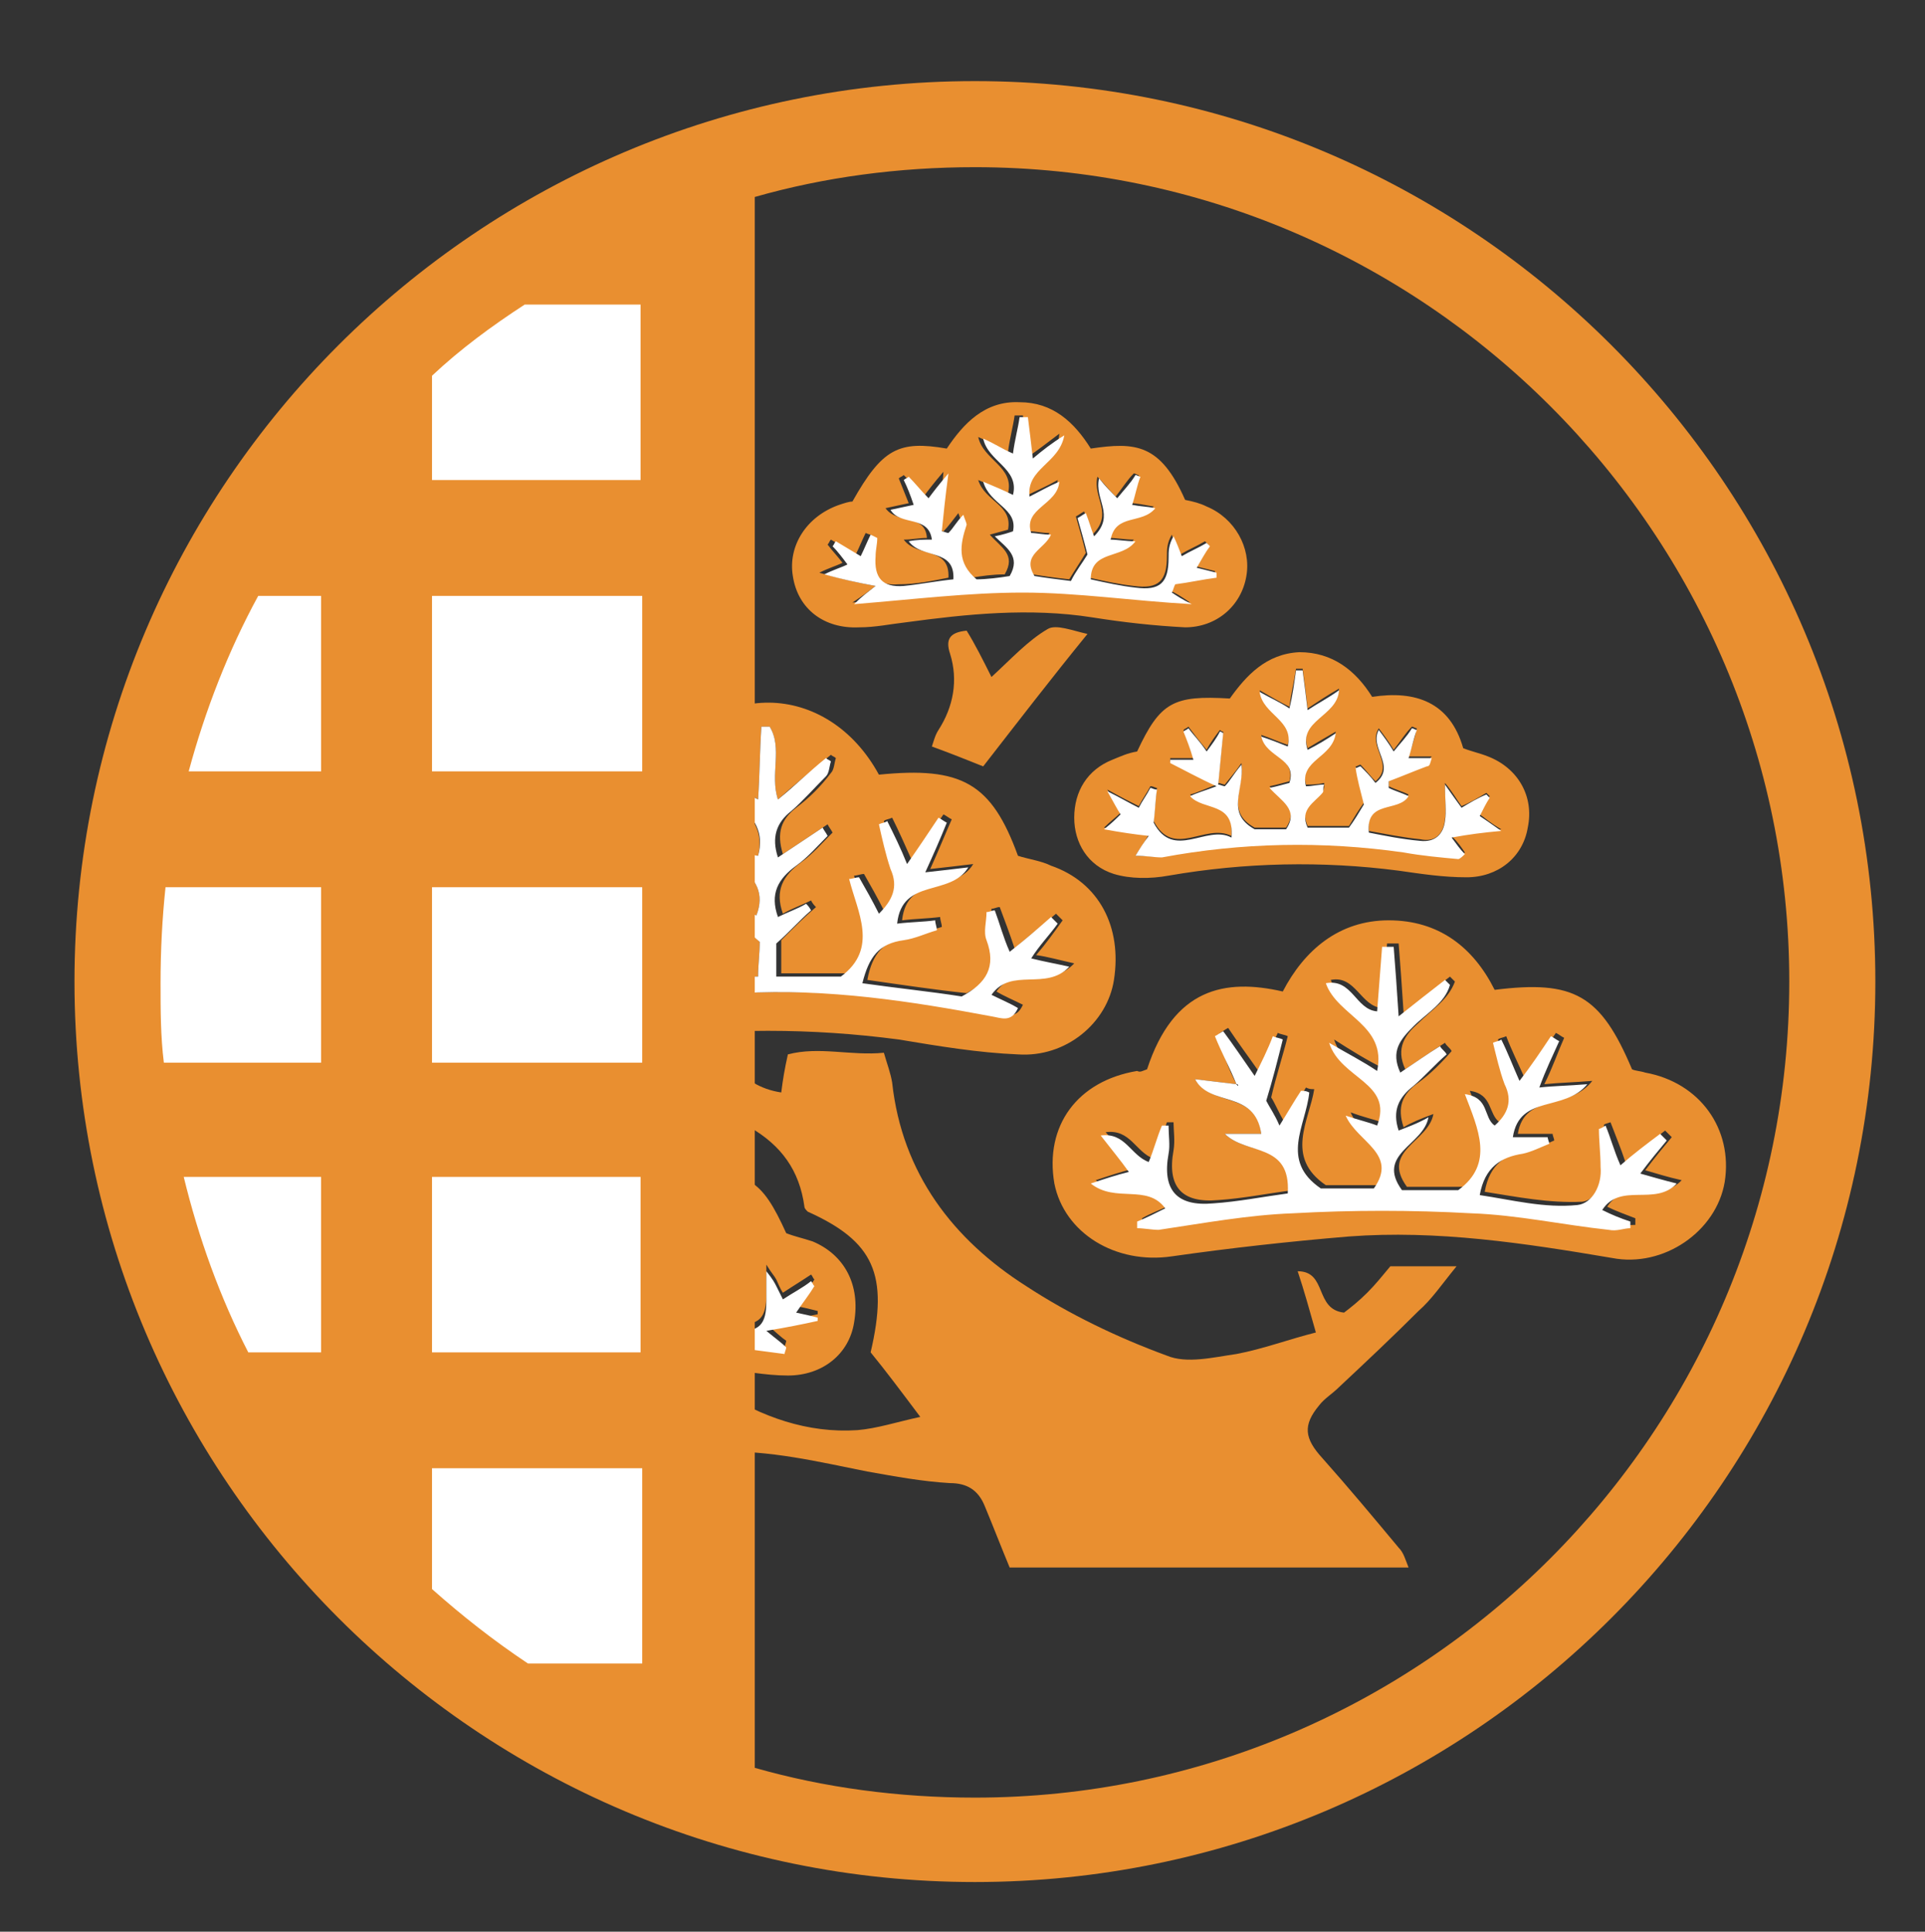
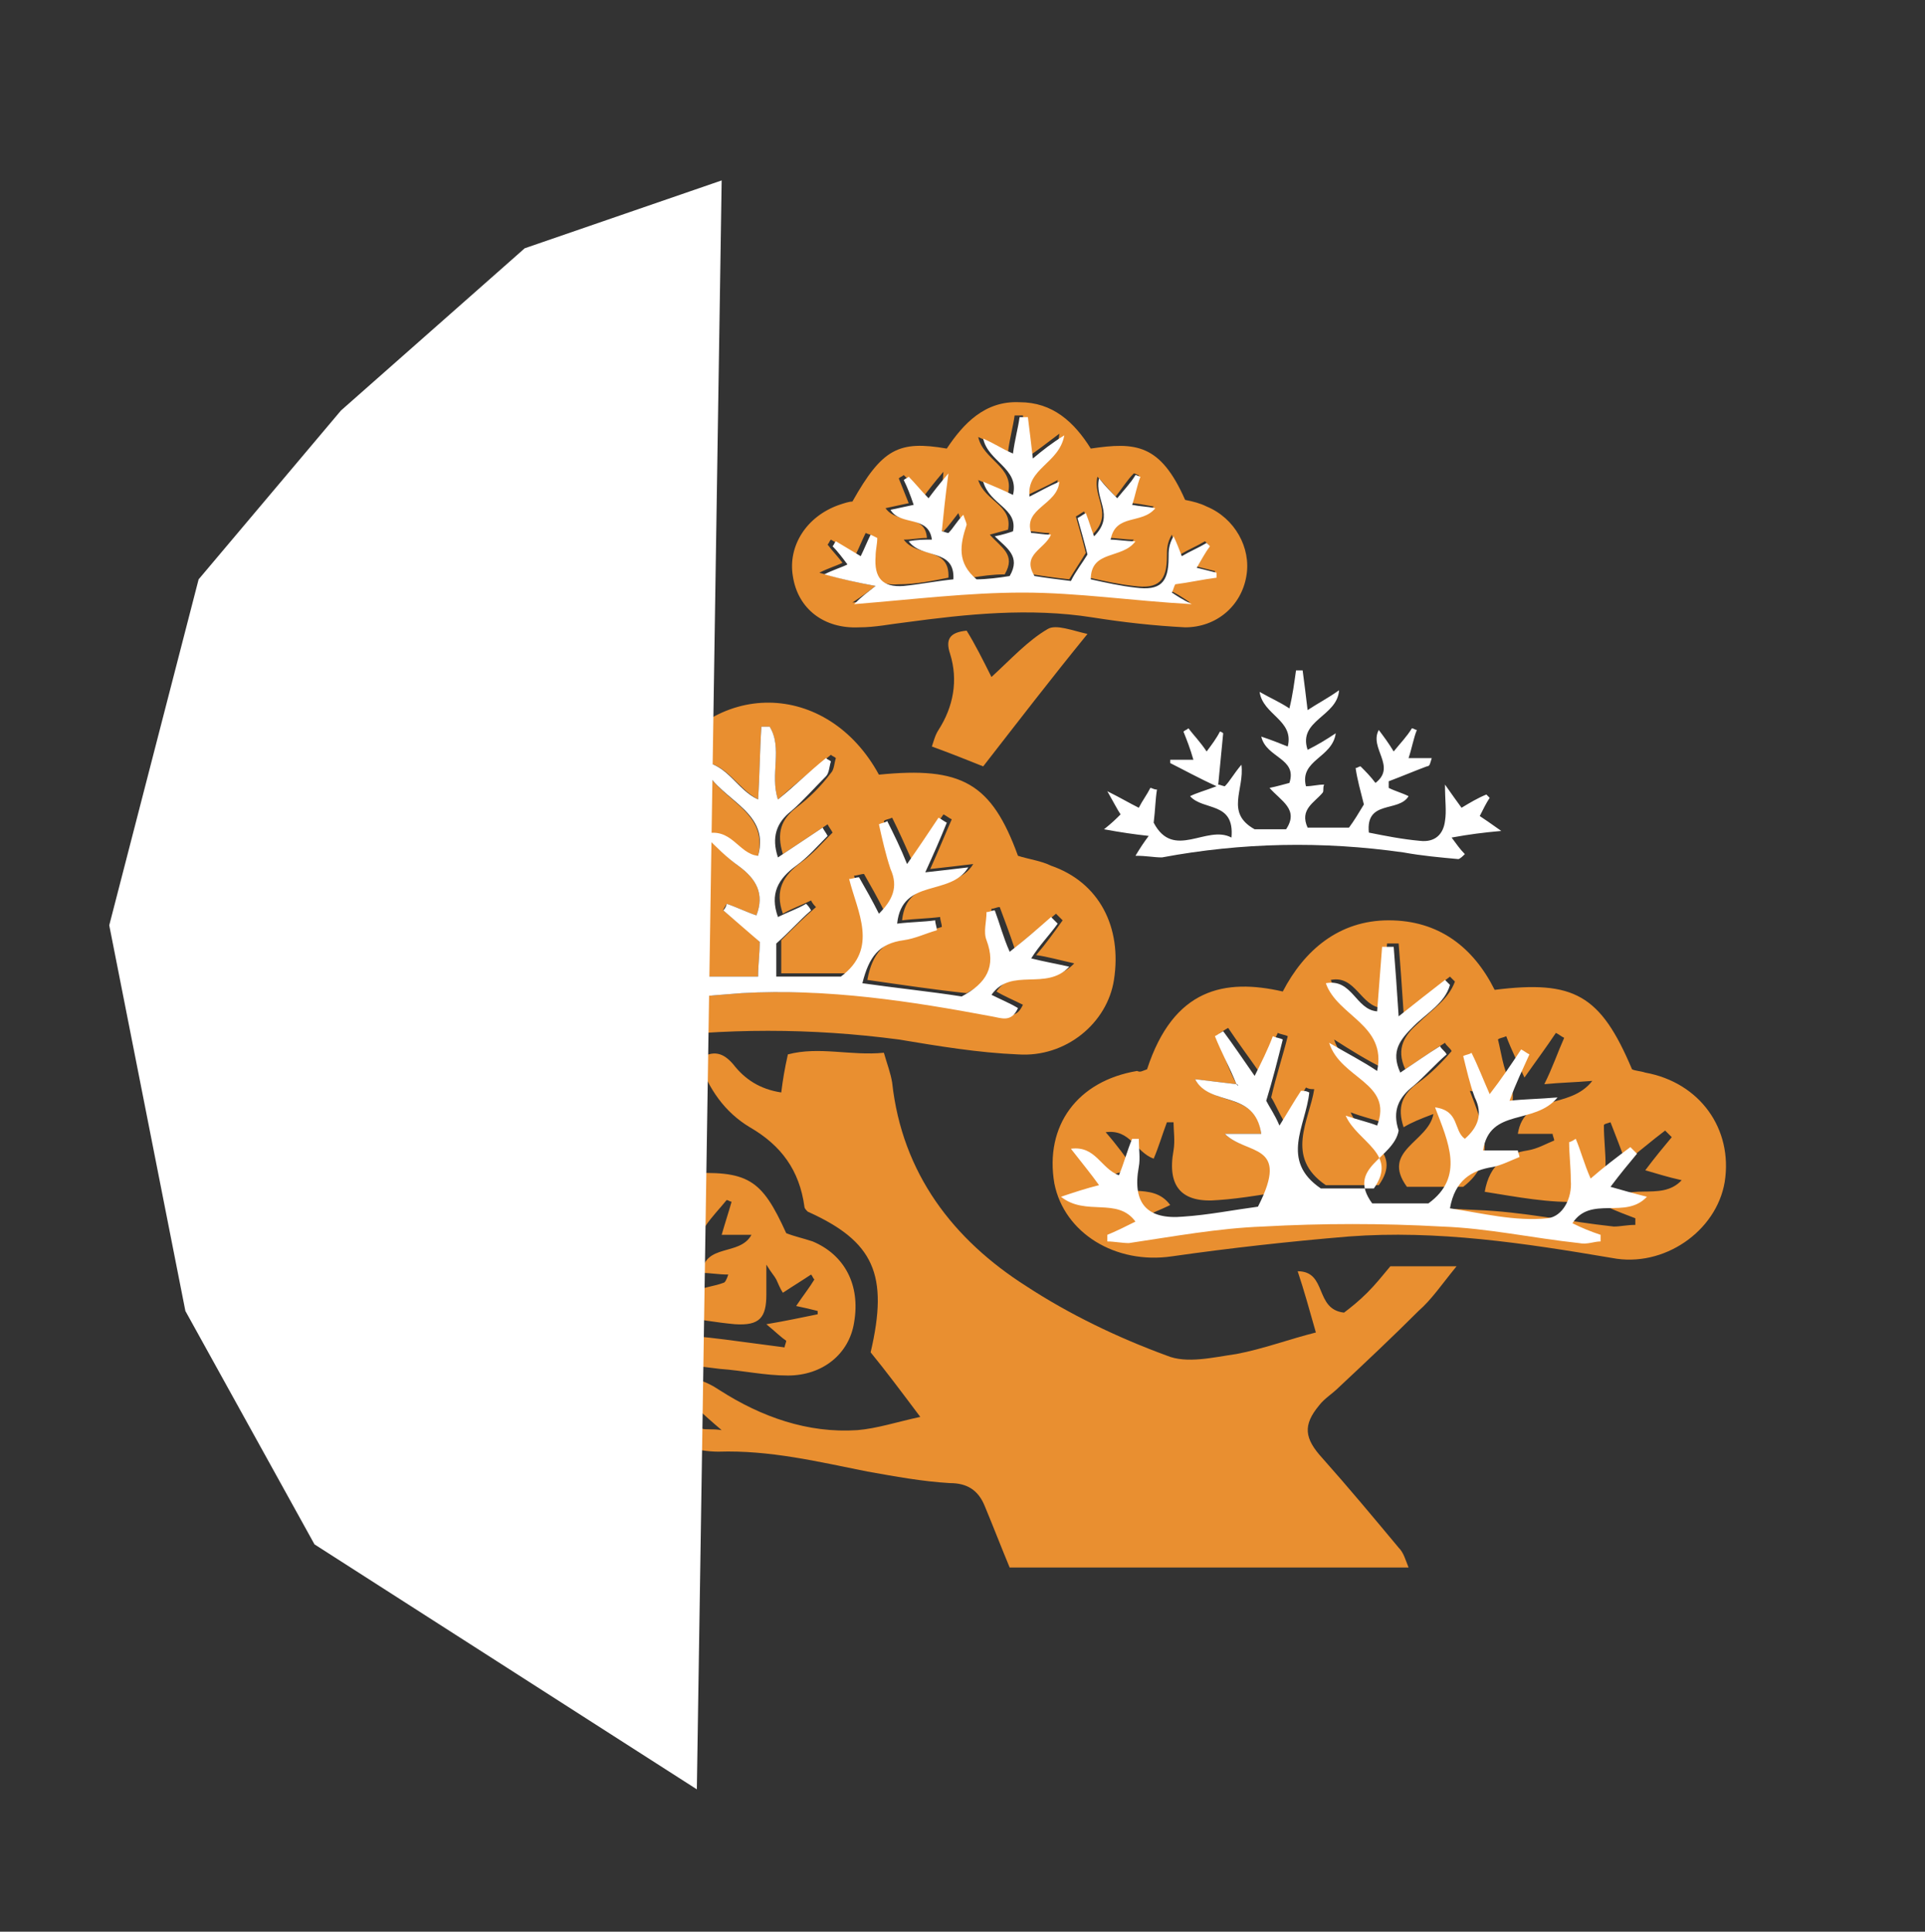
<svg xmlns="http://www.w3.org/2000/svg" version="1.1" id="Layer_1" x="0px" y="0px" width="116.3px" height="116.7px" viewBox="0 0 116.3 116.7" style="enable-background:new 0 0 116.3 116.7;" xml:space="preserve">
  <rect x="0" y="0" width="116.3" height="116.7" fill="#333333" stroke="none" />
  <style type="text/css">
	.st0{fill-rule:evenodd;clip-rule:evenodd;fill:#E98F30;}
	.st1{fill-rule:evenodd;clip-rule:evenodd;fill:#FFFFFF;}
	.st2{fill-rule:evenodd;clip-rule:evenodd;}
	.st3{fill:#E98F30;}
</style>
  <g>
    <g>
      <path class="st0" d="M81.2,79.3c0.4-0.3,0.9-0.7,1.4-1.2c0.5-0.5,0.9-1,1.4-1.6c1.2,0,2.4,0,4,0c-0.9,1.1-1.5,2-2.3,2.7    c-1.6,1.6-3.2,3.1-4.8,4.6c-0.4,0.4-0.9,0.7-1.2,1.1c-1,1.2-0.9,2,0.2,3.2c1.6,1.8,3.1,3.6,4.6,5.4c0.3,0.3,0.4,0.7,0.6,1.2    c-8.1,0-16.1,0-24.1,0c-0.5-1.2-1-2.5-1.5-3.7c-0.4-1-1.1-1.4-2.1-1.4c-1.7-0.1-3.3-0.4-5-0.7c-3-0.6-5.9-1.3-9-1.2    c-2.6,0-5.6-1.8-7.4-4c0.8-0.6,1.2,0.1,1.7,0.4c1.5,0.8,3.1,1.5,4.7,2.2c0.2,0.1,0.6,0,1.2,0.1c-1.3-1.1-2.2-2-3.5-3.1    c1.5-0.3,2.5,0.1,3.4,0.7c2.5,1.6,5.3,2.6,8.3,2.4c1.2-0.1,2.4-0.5,3.8-0.8c-1.2-1.6-2.1-2.8-3-3.9c1.1-4.7,0.2-6.7-3.8-8.5    c-0.1-0.1-0.2-0.2-0.2-0.3c-0.3-2.2-1.4-3.7-3.3-4.8c-1.5-0.9-2.5-2.3-3.1-4.1c0.9-0.6,1.5-0.4,2.1,0.3c0.7,0.9,1.6,1.5,2.9,1.7    c0.1-0.8,0.2-1.4,0.4-2.3c1.9-0.5,3.8,0.1,5.8-0.1c0.2,0.7,0.4,1.2,0.5,1.8c0.6,5.5,3.7,9.5,8.1,12.3c2.6,1.7,5.5,3.1,8.5,4.2    c1.2,0.5,2.8,0.1,4.2-0.1c1.6-0.3,3.2-0.9,4.8-1.3c-0.4-1.4-0.7-2.5-1.1-3.7C80.2,76.8,79.4,79.1,81.2,79.3z" />
      <path class="st0" d="M31.3,51.7c1.6-4.4,3.5-5.5,8.4-4.9c3.3-5.9,10.3-5.7,13.4,0c5-0.5,6.8,0.5,8.4,4.9c0.6,0.2,1.4,0.3,2,0.6    c2.9,1,4.3,3.7,3.8,6.9c-0.4,2.6-2.9,4.7-5.8,4.5c-2.4-0.1-4.8-0.5-7.2-0.9c-5.3-0.7-10.5-0.7-15.8,0c-2.2,0.3-4.4,0.6-6.6,0.9    c-3.4,0.4-6.2-2.2-6.5-5.3c-0.3-3.1,1.7-5.8,5.1-6.5C30.7,51.8,31,51.7,31.3,51.7z M36,49.3c-0.2,0.1-0.3,0.2-0.5,0.3    c0.4,1,0.9,1.9,1.3,2.9c-1-0.1-1.8-0.1-2.7-0.2c0,0.2-0.1,0.4-0.1,0.6c0.9,0.3,1.7,0.6,2.6,0.7c1.2,0.2,1.6,0.9,1.9,2    c-0.9,0-1.6,0-2.4,0c0,0.2,0,0.3-0.1,0.5c0.6,0.2,1.2,0.5,1.9,0.5c1.5,0.2,2.2,1,2.6,2.6c-2.1,0.2-4.1,0.5-6.1,0.6    c-1.1,0-1.8-1.3-1.6-2.5c0.1-0.8,0.1-1.6,0.2-2.4c-0.2,0-0.3-0.1-0.5-0.1c-0.3,0.8-0.6,1.6-0.9,2.5c-0.9-0.7-1.7-1.4-2.5-2    c-0.1,0.1-0.2,0.3-0.4,0.4c0.5,0.7,1.1,1.4,1.7,2.1c-0.8,0.2-1.5,0.4-2.4,0.6c1.5,1.4,3.6-0.2,4.6,1.6c-0.6,0.3-1.1,0.6-1.7,0.8    c0,0.1,0,0.3,0.1,0.4c0.5,0,1.1,0,1.6,0c4.1-0.4,8.1-0.9,12.2-1.2c5.2-0.3,10.3,0.4,15.4,1.2c0.6,0.1,1.2,0.4,1.6-0.5    c-0.6-0.3-1.1-0.5-1.6-0.8c1.2-1.7,3.2-0.1,4.7-1.7c-0.9-0.2-1.6-0.4-2.3-0.5c0.6-0.7,1.1-1.4,1.6-2.1c-0.1-0.1-0.3-0.3-0.4-0.4    c-0.8,0.7-1.6,1.3-2.5,2.1c-0.3-0.9-0.6-1.7-0.9-2.5c-0.2,0-0.3,0.1-0.5,0.1c0,0.6-0.2,1.2,0,1.7c0.6,1.6,0,2.6-1.5,3.4    c-1.9-0.2-3.9-0.5-6-0.8c0.3-1.6,1-2.4,2.5-2.6c0.7-0.1,1.3-0.4,2-0.6c0-0.2-0.1-0.4-0.1-0.6c-0.8,0.1-1.5,0.1-2.3,0.2    c0.3-2.8,3.2-1.6,4.3-3.4c-0.8,0.1-1.7,0.2-2.6,0.3c0.5-1.1,0.9-2.1,1.3-3c-0.2-0.1-0.3-0.2-0.5-0.3c-0.6,0.9-1.3,1.8-1.9,2.8    c-0.4-0.9-0.8-1.8-1.2-2.6c-0.2,0.1-0.4,0.1-0.5,0.2c0.2,0.9,0.4,1.9,0.7,2.7c0.4,1.1,0.1,1.9-0.7,2.7c-0.4-0.8-0.8-1.5-1.2-2.2    c-0.2,0-0.4,0.1-0.6,0.1c0.5,2.1,1.9,4.3-0.5,5.9c-1.3,0-2.6,0-3.9,0c0-0.8,0-1.5,0-2c0.8-0.8,1.4-1.4,2.1-2    c-0.1-0.1-0.2-0.2-0.3-0.4c-0.6,0.3-1.2,0.5-1.7,0.8c-0.5-1.4,0-2.3,1.1-3.1c0.7-0.5,1.3-1.2,1.9-1.8c-0.1-0.2-0.2-0.3-0.3-0.5    c-0.9,0.6-1.8,1.2-2.7,1.8c-0.4-1.3-0.1-2.1,0.8-2.8c0.8-0.6,1.5-1.3,2.1-2.1c0.2-0.2,0.2-0.6,0.3-0.9c-0.1-0.1-0.2-0.1-0.3-0.2    C49,46.6,48,47.4,47,48.3c-0.5-1.5,0.3-3.1-0.5-4.4c-0.2,0-0.3,0-0.5,0c-0.1,1.4-0.1,2.9-0.2,4.4c-1.3-0.7-1.8-2.1-3.4-2.3    c0.7,2.3,4.1,2.8,3.4,5.7c-1.2,0-1.6-1.7-3.3-1.3c0.8,0.7,1.4,1.4,2.1,1.9c1.1,0.8,1.6,1.7,1.1,3c-0.6-0.2-1.2-0.5-1.8-0.7    c-0.1,0.2-0.2,0.3-0.2,0.4c0.7,0.6,1.5,1.2,2.2,1.9c0,0.7-0.1,1.4-0.1,2.1c-1.4,0-2.7,0-3.8,0c-1.5-1.5-1.8-3-0.9-4.7    c0.2-0.4,0.1-0.8,0.2-1.3c-0.1,0-0.3-0.1-0.4-0.1c-0.4,0.7-0.7,1.3-1.1,2.1c-0.9-0.8-1.2-1.6-0.7-2.7c0.3-0.8,1-1.7,0.2-3.1    c-0.5,1.2-0.9,2-1.3,2.9C37.2,51,36.6,50.1,36,49.3z" />
      <path class="st0" d="M69.3,64.6c1.6-4.9,4.7-5.5,8.2-4.7c1.3-2.5,3.4-4.3,6.4-4.3c3,0,5.1,1.6,6.4,4.2c4.8-0.6,6.4,0.3,8.3,4.8    c0.2,0.1,0.5,0.1,0.8,0.2c3.3,0.6,5.3,3.4,4.8,6.6c-0.5,3-3.7,5.2-6.8,4.6c-5.3-0.9-10.6-1.7-15.9-1.3c-3.6,0.3-7.2,0.7-10.7,1.2    c-3.4,0.5-6.5-1.4-7.1-4.4c-0.6-3.5,1.4-6.2,5-6.8C68.9,64.8,69,64.7,69.3,64.6z M74.7,65.5c-0.8-0.1-1.7-0.2-2.5-0.3    c1,1.7,3.7,0.7,4,3.3c-0.8,0-1.5,0-2.2,0c1.3,1.3,4,0.5,4.1,3.4c-1.5,0.2-3,0.5-4.5,0.6c-2.2,0.2-3.1-0.8-2.7-3    c0.1-0.6,0-1.2,0-1.7c-0.1,0-0.3,0-0.4,0c-0.3,0.8-0.5,1.5-0.8,2.2c-1.1-0.4-1.4-1.8-2.9-1.6c0.7,0.8,1.2,1.5,1.7,2.2    c-0.8,0.2-1.4,0.4-2.3,0.7c1.5,1.2,3.4,0,4.5,1.5c-0.6,0.3-1.2,0.5-1.7,0.8c0,0.1,0,0.2,0,0.4c0.4,0,0.9,0.1,1.3,0.1    c2.7-0.3,5.4-0.8,8.1-1c3.6-0.2,7.2-0.2,10.8,0c2.8,0.1,5.5,0.7,8.3,1c0.4,0,0.8-0.1,1.3-0.1c0-0.1,0-0.3,0-0.4    c-0.5-0.2-1.1-0.4-1.7-0.7c1.1-1.7,3.2-0.2,4.5-1.6c-0.9-0.2-1.5-0.4-2.2-0.6c0.6-0.8,1.1-1.4,1.6-2c-0.1-0.1-0.3-0.3-0.4-0.4    c-0.8,0.6-1.6,1.3-2.4,1.9c-0.3-0.9-0.6-1.6-0.9-2.4c-0.3,0.1-0.4,0.1-0.4,0.2c0,0.8,0.1,1.6,0.1,2.3c0,1.1-0.6,2.2-1.4,2.3    c-2,0.1-4-0.3-5.9-0.6c0.3-1.7,1.3-2.3,2.6-2.5c0.6-0.1,1.1-0.4,1.6-0.6c0-0.1-0.1-0.3-0.1-0.4c-0.7,0-1.4,0-2.1,0    c0.4-2.5,3.1-1.4,4.5-3.2c-1.2,0.1-1.9,0.1-2.9,0.2c0.5-1,0.8-1.9,1.2-2.8c-0.2-0.1-0.3-0.2-0.5-0.3c-0.6,0.9-1.2,1.7-1.9,2.7    c-0.4-0.9-0.8-1.7-1.1-2.5c-0.2,0.1-0.4,0.1-0.5,0.2c0.2,0.8,0.3,1.7,0.7,2.5c0.4,1.1,0.2,1.8-0.6,2.5c-0.7-0.5-0.4-1.7-1.8-1.9    c0.8,2.1,1.7,4.2-0.4,5.8c-1.2,0-2.3,0-3.4,0c-1.6-2.2,1.3-2.7,1.6-4.4c-0.8,0.3-1.3,0.5-1.8,0.8c-0.4-1.2-0.1-2,0.9-2.7    c0.7-0.5,1.4-1.2,2-1.9c-0.1-0.2-0.3-0.3-0.4-0.5c-0.8,0.5-1.5,1-2.4,1.6c-0.6-1.3,0-2.1,0.8-2.8c0.8-0.8,1.8-1.4,2.2-2.5    c-0.1-0.1-0.2-0.2-0.3-0.3c-0.9,0.7-1.8,1.4-2.8,2.2c-0.1-1.6-0.2-2.9-0.3-4.2c-0.2,0-0.4,0-0.7,0c-0.1,1.3-0.2,2.6-0.3,3.9    c-1.3-0.1-1.6-2-3.1-1.7c0.7,2,3.7,2.5,3.1,5.3c-1-0.5-1.8-1-2.9-1.7c0.7,2.2,3.8,2.4,2.9,5c-0.6-0.2-1.1-0.3-1.9-0.6    c0.7,1.7,3.2,2.3,1.7,4.4c-1.1,0-2.3,0-3.2,0c-2.5-1.7-1-3.9-0.7-5.8c-0.2,0-0.3,0-0.5-0.1c-0.4,0.7-0.8,1.3-1.3,2.1    c-0.4-0.7-0.6-1.2-0.8-1.5c0.3-1.3,0.7-2.5,1-3.7c-0.2-0.1-0.4-0.1-0.6-0.2c-0.4,0.8-0.7,1.6-1.1,2.4c-0.7-1-1.3-1.8-1.9-2.7    c-0.2,0.1-0.3,0.2-0.5,0.3C73.8,63.6,74.2,64.5,74.7,65.5L74.7,65.5z" />
      <path class="st0" d="M25.8,74.4c1.2-3.1,2.3-3.7,6-3.5c2.8-4.3,7.1-3.9,9.6,0c3.8-0.2,4.6,0.3,6.1,3.6c0.5,0.2,1,0.3,1.6,0.5    c1.9,0.8,2.9,2.6,2.5,4.9c-0.3,1.9-1.9,3.2-4,3.2c-1.4,0-2.7-0.3-4.1-0.4c-5.3-0.7-10.6-0.7-15.9,0.3c-0.7,0.1-1.4,0.1-2,0.1    c-2,0-3.7-1.4-4-3.2c-0.4-2.1,0.7-4.1,2.6-4.9C24.6,74.8,25.1,74.6,25.8,74.4z M36.1,76.9c-0.5-0.1-0.9-0.1-1.4-0.2    c0.6,1,2.1,1.4,1.2,2.9c-0.8,0.1-1.6,0.2-2.3,0.2c-2-1.3-0.9-2.8-0.9-4.4c-0.3,0.4-0.7,0.8-1,1.2c-0.1,0-0.2,0-0.4-0.1    c0-0.6,0-1.2,0-1.7c0.1-0.6,0.2-1.2,0.4-1.8c-0.1,0-0.2,0-0.4-0.1c-0.3,0.5-0.6,0.9-0.9,1.4c-0.5-0.7-0.9-1.2-1.3-1.7    C29,72.9,28.9,73,28.8,73c0.2,0.6,0.4,1.3,0.6,1.9c-0.6,0-1.1,0.1-1.8,0.1c2.3,1.3,2.8,1.7,3,2.2c-0.3,0-0.5-0.1-0.8,0    c-0.2,0-0.4,0.1-0.7,0.2c1,0.9,3,0.3,3,2.4c-1.9-0.2-3.9,1.5-5.3-0.6c0.1-1,0.1-1.7,0.2-2.4c-0.1,0-0.3,0-0.4-0.1    c-0.2,0.5-0.4,1-0.7,1.6c-0.6-0.4-1.2-0.8-1.7-1.2c-0.1,0.1-0.1,0.2-0.2,0.3c0.4,0.5,0.7,1,1.1,1.5c-0.6,0.2-1,0.3-1.7,0.5    c1.3,0.3,2.2,0.5,3.4,0.8c-0.6,0.4-1,0.6-1.3,0.9c0,0.1,0.1,0.3,0.1,0.4c2.4-0.3,4.8-0.7,7.2-0.9c2.5-0.1,5-0.1,7.4,0    c2.4,0.1,4.8,0.5,7.2,0.8c0-0.1,0.1-0.3,0.1-0.4c-0.3-0.2-0.6-0.5-1.2-1c1.2-0.2,2.1-0.4,3.1-0.6c0-0.1,0-0.2,0-0.2    c-0.4-0.1-0.8-0.2-1.3-0.3c0.4-0.6,0.8-1.1,1.1-1.6c-0.1-0.1-0.1-0.2-0.2-0.3c-0.6,0.4-1.1,0.7-1.7,1.1c-0.2-0.3-0.3-0.6-0.4-0.8    c-0.1-0.2-0.3-0.4-0.6-0.9c0,0.9,0,1.4,0,1.8c0,1.4-0.4,1.9-1.9,1.8c-1.1-0.1-2.3-0.3-3.4-0.5c0.2-1.8,1.7-1.6,2.7-2    c0.1,0,0.2-0.2,0.3-0.5c-0.6,0-1.1-0.1-1.6-0.1c0.2-1.8,2.3-1,3-2.3c-0.7,0-1.2,0-1.8,0c0.2-0.7,0.4-1.3,0.6-2    c-0.1,0-0.2-0.1-0.3-0.1c-0.4,0.5-0.9,1-1.3,1.6c-0.4-0.6-0.6-1-1-1.6c-0.6,1.4,1.3,2.7-0.3,3.8c-0.3-0.5-0.6-0.8-0.8-1.2    c-0.1,1.6,0.8,3.2-1.1,4.5c-0.7-0.1-1.6-0.3-2.2-0.4c-1-1.6,0.8-1.8,1.1-2.9c-0.5,0-0.9,0.1-1.3,0.1c-0.5-1.8,1.8-1.9,2-3.5    c-0.7,0.4-1.3,0.7-1.9,1c-0.5-2,2-2.3,2.1-4.1c-0.8,0.6-1.3,1-2,1.5c-0.2-1-0.4-1.9-0.5-2.8c-0.1,0-0.3,0.1-0.4,0.1    c-0.1,0.9-0.1,1.8-0.2,2.8c-0.8-0.6-1.4-1-2.3-1.7c0.4,1.9,2.8,2.2,2.3,4.3c-0.7-0.4-1.3-0.7-2.1-1.2C34.4,74.9,36.6,75,36.1,76.9    z" />
      <path class="st0" d="M71.6,30.2c0.5,0.1,0.9,0.2,1.3,0.4c1.7,0.7,2.7,2.5,2.4,4.2c-0.3,1.8-1.8,3.1-3.7,3.1    c-1.9-0.1-3.7-0.3-5.6-0.6c-3.8-0.6-7.6-0.2-11.3,0.3c-0.9,0.1-1.8,0.3-2.8,0.3c-2.1,0.1-3.7-1.1-4-3.1c-0.3-1.8,0.8-3.6,2.8-4.3    c0.3-0.1,0.6-0.2,0.8-0.2c1.8-3.2,2.8-3.7,5.7-3.2c1-1.5,2.3-2.9,4.4-2.8c2,0,3.3,1.2,4.3,2.8C68.6,26.7,70.1,26.8,71.6,30.2z     M52.9,35.4c-0.5,0.4-0.8,0.6-1.4,1c3.7-0.3,6.9-0.7,10.2-0.7c3.3,0,6.6,0.4,10.2,0.7c-0.6-0.4-0.9-0.6-1.2-0.7    c0.1-0.2,0.1-0.3,0.2-0.5c0.8-0.1,1.7-0.3,2.5-0.4c0-0.1,0-0.2,0-0.3c-0.4-0.1-0.8-0.2-1.2-0.3c0.3-0.5,0.6-0.9,0.8-1.3    c-0.1-0.1-0.1-0.1-0.2-0.2c-0.5,0.3-1,0.5-1.5,0.8c-0.2-0.5-0.4-0.8-0.5-1.2c-0.3,0.5-0.3,0.9-0.3,1.3c0,1.5-0.5,2-2,1.8    c-0.9-0.1-1.8-0.3-2.7-0.5c0-1.8,1.9-1.2,2.7-2.3c-0.6,0-1-0.1-1.5-0.1c0.3-1.5,1.9-0.9,2.7-1.9c-0.6-0.1-1-0.2-1.4-0.2    c0.2-0.6,0.3-1.2,0.5-1.7c-0.1,0-0.2-0.1-0.3-0.1c-0.4,0.4-0.7,0.9-1.1,1.4c-0.4-0.4-0.7-0.8-1.1-1.2c-0.3,1.3,1,2.2-0.3,3.5    c-0.2-0.5-0.3-0.9-0.5-1.4c-0.2,0.1-0.3,0.2-0.5,0.3c0.2,0.7,0.4,1.4,0.6,2.2c-0.3,0.5-0.7,1.1-1,1.6c-0.9-0.1-1.6-0.2-2.2-0.3    c-0.7-1.3,0.6-1.6,1-2.5c-0.5,0-0.8-0.1-1.2-0.1c-0.4-1.5,1.6-1.6,1.7-3.1c-0.7,0.4-1.2,0.6-1.8,0.9c-0.3-1.7,1.8-2,1.9-3.7    c-0.8,0.6-1.3,1-1.9,1.4c-0.1-0.9-0.2-1.7-0.3-2.5c-0.2,0-0.3,0-0.5,0c-0.1,0.7-0.3,1.4-0.4,2.2c-0.6-0.3-1.1-0.6-1.8-0.9    c0.3,1.4,2.2,1.8,1.8,3.4c-0.6-0.3-1.1-0.5-1.8-0.8c0.4,1.3,2.1,1.5,1.8,3c-0.4,0.1-0.7,0.2-1.1,0.3c0.7,0.8,1.6,1.2,0.9,2.4    c-0.7,0-1.4,0.1-2,0.2c-1.2-1-1-2.1-0.6-3.3c0-0.1-0.1-0.3-0.2-0.6c-0.4,0.5-0.6,0.8-0.9,1.1c-0.1,0-0.3-0.1-0.4-0.1    c0.1-1,0.3-2.1,0.4-3.5c-0.6,0.7-0.9,1.1-1.2,1.5c-0.4-0.5-0.8-0.9-1.2-1.3c-0.1,0.1-0.2,0.1-0.3,0.2c0.2,0.5,0.4,1,0.6,1.5    c-0.5,0.1-0.9,0.2-1.4,0.3c0.7,1,2.4,0.3,2.5,1.8c-0.5,0-0.9,0.1-1.4,0.1c0.8,1.1,2.8,0.4,2.7,2.3c-1,0.2-2,0.4-3,0.4    c-1.3,0.1-1.8-0.5-1.7-1.8c0-0.4,0.1-0.7,0.1-1.1c0-0.1-0.2-0.1-0.4-0.2c-0.2,0.4-0.4,0.9-0.6,1.3c-0.5-0.3-1-0.6-1.5-0.9    c-0.1,0.1-0.1,0.2-0.2,0.3c0.3,0.4,0.6,0.7,0.9,1.1c-0.4,0.2-0.8,0.3-1.4,0.6C50.9,35,51.8,35.2,52.9,35.4z" />
-       <path class="st0" d="M68.7,45.4c1.4-3,2.2-3.4,5.6-3.2c1-1.4,2.2-2.7,4.2-2.8c2,0,3.4,1.1,4.4,2.7c2.6-0.4,4.7,0.3,5.5,3.1    c0.5,0.2,1,0.3,1.5,0.5c1.8,0.7,2.8,2.4,2.4,4.3c-0.3,1.8-1.8,3-3.7,3c-1.4,0-2.7-0.2-4.1-0.4c-4.6-0.6-9.3-0.5-13.9,0.3    c-1.1,0.2-2.3,0.2-3.3-0.1c-1.6-0.5-2.4-1.9-2.4-3.4c0-1.6,0.8-2.9,2.3-3.5C67.7,45.7,68.1,45.5,68.7,45.4z M68.6,51.7    c0.7,0,1.1,0.1,1.6,0c4.9-0.9,9.7-1,14.6-0.3c1.1,0.2,2.2,0.3,3.3,0.4c0.1,0,0.3-0.2,0.4-0.3c-0.2-0.3-0.4-0.6-0.8-1    c1-0.1,1.8-0.2,3-0.4c-0.7-0.4-1-0.7-1.3-0.9c0.2-0.4,0.4-0.8,0.6-1.1c-0.1-0.1-0.1-0.1-0.2-0.2c-0.5,0.3-1,0.6-1.5,0.8    c-0.3-0.4-0.5-0.8-1-1.4c0,1,0.1,1.6,0,2.2c-0.1,0.9-0.6,1.4-1.5,1.2c-1-0.1-2-0.3-3.1-0.5c-0.2-2,1.8-1.2,2.4-2.2    c-0.4-0.2-0.8-0.3-1.2-0.5c0-0.1,0-0.3,0-0.4c0.8-0.3,1.5-0.6,2.3-0.9c0.1,0,0.1-0.3,0.3-0.5c-0.6,0-1,0-1.4,0    c0.2-0.6,0.4-1.2,0.5-1.7c-0.1,0-0.2-0.1-0.3-0.1c-0.4,0.4-0.7,0.9-1.1,1.4c-0.3-0.5-0.6-0.9-0.9-1.3c-0.7,1.1,1,2.2-0.2,3.2    c-0.3-0.3-0.6-0.7-0.9-1c-0.1,0-0.2,0.1-0.3,0.1c0.2,0.7,0.3,1.4,0.5,2.2c-0.3,0.4-0.6,0.9-0.9,1.4c-0.9,0-1.7,0-2.5,0    c-0.5-1.2,0.3-1.5,0.9-2.1c0.1-0.1,0.1-0.3,0.1-0.5c-0.4,0.1-0.8,0.1-1.1,0.1c-0.4-1.6,1.6-1.7,1.8-3.2c-0.7,0.4-1.2,0.7-1.7,1    c-0.6-1.8,1.8-2,1.9-3.6c-0.7,0.4-1.3,0.8-1.9,1.2c-0.1-0.9-0.2-1.7-0.3-2.4c-0.1,0-0.3,0-0.4,0c-0.1,0.7-0.3,1.5-0.4,2.3    c-0.6-0.3-1.1-0.6-1.8-1c0.3,1.4,2.2,1.7,1.7,3.3c-0.6-0.2-1-0.4-1.6-0.6c0.2,1.3,2.1,1.3,1.7,2.8c-0.4,0.1-0.7,0.2-1.2,0.3    c0.7,0.8,1.8,1.3,1,2.5c-0.7,0-1.4,0-1.9,0c-1.8-1-0.6-2.4-0.8-3.9c-0.4,0.6-0.7,0.9-1,1.3c-0.1,0-0.3-0.1-0.4-0.1    c0.1-1,0.2-2.1,0.3-3.1c-0.1,0-0.2-0.1-0.2-0.1c-0.3,0.4-0.6,0.8-0.8,1.2c-0.5-0.6-0.8-1-1.1-1.4c-0.1,0.1-0.2,0.1-0.3,0.2    c0.2,0.5,0.4,1.1,0.6,1.7c-0.6,0-1,0-1.4,0c0,0.1,0,0.1,0,0.2c0.9,0.4,1.7,0.9,2.8,1.4c-0.8,0.3-1.2,0.5-1.6,0.6    c0.8,0.9,2.7,0.3,2.5,2.5c-1.6-0.8-3.5,1.4-4.7-0.9c0.1-0.8,0.1-1.4,0.2-2c-0.1,0-0.2-0.1-0.4-0.1c-0.2,0.4-0.5,0.8-0.7,1.2    c-0.6-0.3-1-0.5-1.9-1c0.4,0.7,0.6,1.1,0.8,1.4c-0.3,0.3-0.6,0.5-1,0.9c1.1,0.2,1.8,0.3,2.7,0.4C69.1,51,68.9,51.2,68.6,51.7z" />
      <path class="st0" d="M59.9,40.9c1.2-1.1,2.2-2.2,3.4-2.9c0.5-0.3,1.5,0.1,2.4,0.3c-2.2,2.7-4.2,5.3-6.3,8c-1-0.4-2-0.8-3.1-1.2    c0.1-0.3,0.2-0.7,0.4-1c0.9-1.4,1.2-3,0.7-4.6c-0.3-0.9,0-1.3,1-1.4C58.9,38.9,59.4,39.9,59.9,40.9z" />
      <path class="st1" d="M36,49.3c0.6,0.9,1.2,1.8,1.9,2.8c0.4-0.9,0.8-1.8,1.3-2.9c0.7,1.4,0.1,2.3-0.2,3.1c-0.4,1.1-0.2,1.9,0.7,2.7    c0.4-0.7,0.8-1.4,1.1-2.1c0.1,0,0.3,0.1,0.4,0.1c0,0.4,0,0.9-0.2,1.3C40.2,56,40.4,57.5,42,59c1.1,0,2.4,0,3.8,0    c0-0.7,0.1-1.4,0.1-2.1c-0.7-0.6-1.5-1.3-2.2-1.9c0.1-0.1,0.2-0.3,0.2-0.4c0.6,0.2,1.2,0.5,1.8,0.7c0.5-1.3,0-2.2-1.1-3    c-0.7-0.5-1.3-1.1-2.1-1.9c1.7-0.5,2.1,1.2,3.3,1.3c0.8-2.9-2.7-3.4-3.4-5.7c1.6,0.2,2.1,1.7,3.4,2.3c0.1-1.5,0.1-2.9,0.2-4.4    c0.2,0,0.3,0,0.5,0c0.8,1.3,0,2.9,0.5,4.4c1-0.8,1.9-1.7,2.9-2.5c0.1,0.1,0.2,0.1,0.3,0.2c-0.1,0.3-0.1,0.7-0.3,0.9    c-0.7,0.7-1.4,1.5-2.1,2.1c-0.9,0.7-1.2,1.6-0.8,2.8c0.9-0.6,1.8-1.2,2.7-1.8c0.1,0.2,0.2,0.3,0.3,0.5c-0.6,0.6-1.2,1.3-1.9,1.8    c-1.1,0.8-1.6,1.7-1.1,3.1c0.6-0.3,1.2-0.5,1.7-0.8c0.1,0.1,0.2,0.2,0.3,0.4c-0.7,0.6-1.3,1.3-2.1,2c0,0.5,0,1.2,0,2    c1.3,0,2.7,0,3.9,0c2.3-1.7,1-3.9,0.5-5.9c0.2,0,0.4-0.1,0.6-0.1c0.4,0.7,0.8,1.4,1.2,2.2c0.8-0.8,1.2-1.6,0.7-2.7    c-0.3-0.9-0.5-1.8-0.7-2.7c0.2-0.1,0.4-0.1,0.5-0.2c0.4,0.8,0.8,1.6,1.2,2.6c0.7-1,1.3-1.9,1.9-2.8c0.2,0.1,0.3,0.2,0.5,0.3    c-0.4,1-0.8,1.9-1.3,3c0.9-0.1,1.8-0.2,2.6-0.3c-1.1,1.8-4,0.6-4.3,3.4c0.8-0.1,1.6-0.1,2.3-0.2c0,0.2,0.1,0.4,0.1,0.6    c-0.7,0.2-1.3,0.5-2,0.6c-1.5,0.2-2.1,1-2.5,2.6c2.1,0.3,4.1,0.5,6,0.8c1.5-0.8,2.1-1.8,1.5-3.4c-0.2-0.5,0-1.1,0-1.7    c0.2,0,0.3-0.1,0.5-0.1c0.3,0.8,0.5,1.6,0.9,2.5c0.9-0.7,1.7-1.4,2.5-2.1c0.1,0.1,0.3,0.3,0.4,0.4c-0.5,0.7-1.1,1.3-1.6,2.1    c0.8,0.2,1.4,0.3,2.3,0.5c-1.4,1.5-3.5,0-4.7,1.7c0.6,0.3,1.1,0.5,1.6,0.8c-0.4,0.9-1,0.6-1.6,0.5C55.1,60.5,50,59.7,44.8,60    c-4.1,0.3-8.1,0.8-12.2,1.2c-0.5,0-1.1,0-1.6,0c0-0.1,0-0.3-0.1-0.4c0.5-0.3,1.1-0.5,1.7-0.8c-1-1.8-3.1-0.2-4.6-1.6    c0.9-0.2,1.6-0.4,2.4-0.6c-0.6-0.7-1.1-1.4-1.7-2.1c0.1-0.1,0.2-0.3,0.4-0.4c0.8,0.6,1.6,1.3,2.5,2c0.3-0.9,0.6-1.7,0.9-2.5    c0.2,0,0.3,0.1,0.5,0.1c-0.1,0.8-0.1,1.6-0.2,2.4c-0.2,1.2,0.5,2.5,1.6,2.5c2-0.1,4-0.4,6.1-0.6c-0.4-1.6-1.1-2.4-2.6-2.6    c-0.6-0.1-1.2-0.3-1.9-0.5c0-0.2,0-0.3,0.1-0.5c0.8,0,1.5,0,2.4,0c-0.3-1.1-0.7-1.9-1.9-2c-0.9-0.1-1.7-0.5-2.6-0.7    c0-0.2,0-0.4,0.1-0.6c0.8,0,1.7,0.1,2.7,0.2c-0.4-1-0.9-1.9-1.3-2.9C35.6,49.5,35.8,49.4,36,49.3z" />
-       <path class="st1" d="M74.7,65.5c-0.4-1-0.9-1.9-1.3-2.9c0.2-0.1,0.3-0.2,0.5-0.3c0.6,0.8,1.2,1.7,1.9,2.7c0.4-0.8,0.8-1.6,1.1-2.4    c0.2,0.1,0.4,0.1,0.6,0.2c-0.3,1.2-0.6,2.4-1,3.7c0.2,0.4,0.5,0.8,0.8,1.5c0.5-0.8,0.9-1.5,1.3-2.1c0.2,0,0.3,0,0.5,0.1    c-0.2,2-1.8,4.1,0.7,5.8c0.9,0,2,0,3.2,0c1.5-2.1-1-2.8-1.7-4.4c0.9,0.3,1.4,0.4,1.9,0.6c1-2.6-2.2-2.8-2.9-5    c1.2,0.7,2,1.1,2.9,1.7c0.6-2.8-2.4-3.3-3.1-5.3c1.6-0.3,1.8,1.6,3.1,1.7c0.1-1.3,0.2-2.6,0.3-3.9c0.2,0,0.4,0,0.7,0    c0.1,1.3,0.2,2.6,0.3,4.2c1-0.8,1.9-1.5,2.8-2.2c0.1,0.1,0.2,0.2,0.3,0.3c-0.3,1.1-1.4,1.7-2.2,2.5c-0.8,0.8-1.4,1.5-0.8,2.8    c0.9-0.6,1.6-1.1,2.4-1.6c0.1,0.2,0.3,0.3,0.4,0.5c-0.7,0.6-1.3,1.3-2,1.9c-0.9,0.7-1.3,1.5-0.9,2.7c0.5-0.2,1.1-0.4,1.8-0.8    c-0.3,1.7-3.2,2.2-1.6,4.4c1,0,2.2,0,3.4,0c2.2-1.6,1.2-3.7,0.4-5.8c1.5,0.2,1.1,1.4,1.8,1.9c0.8-0.7,1.1-1.5,0.6-2.5    c-0.3-0.8-0.5-1.7-0.7-2.5c0.2-0.1,0.4-0.1,0.5-0.2c0.4,0.8,0.7,1.6,1.1,2.5c0.7-0.9,1.3-1.8,1.9-2.7c0.2,0.1,0.3,0.2,0.5,0.3    c-0.4,0.9-0.8,1.7-1.2,2.8c0.9-0.1,1.7-0.1,2.9-0.2c-1.4,1.7-4.1,0.6-4.5,3.2c0.7,0,1.4,0,2.1,0c0,0.1,0.1,0.3,0.1,0.4    c-0.5,0.2-1.1,0.5-1.6,0.6c-1.3,0.2-2.3,0.8-2.6,2.5c2,0.3,3.9,0.8,5.9,0.6c0.9-0.1,1.5-1.2,1.4-2.3c0-0.8-0.1-1.6-0.1-2.3    c0,0,0.1,0,0.4-0.2c0.3,0.7,0.5,1.5,0.9,2.4c0.8-0.7,1.6-1.3,2.4-1.9c0.1,0.1,0.3,0.3,0.4,0.4c-0.5,0.6-1,1.2-1.6,2    c0.7,0.2,1.4,0.4,2.2,0.6c-1.3,1.4-3.4-0.1-4.5,1.6c0.6,0.3,1.1,0.5,1.7,0.7c0,0.1,0,0.3,0,0.4c-0.4,0-0.8,0.2-1.3,0.1    c-2.8-0.3-5.5-0.9-8.3-1c-3.6-0.2-7.2-0.2-10.8,0c-2.7,0.1-5.4,0.6-8.1,1c-0.4,0-0.9-0.1-1.3-0.1c0-0.1,0-0.3,0-0.4    c0.5-0.2,1.1-0.5,1.7-0.8c-1.1-1.5-3-0.3-4.5-1.5c0.9-0.3,1.5-0.5,2.3-0.7c-0.5-0.7-1-1.3-1.7-2.2c1.5-0.2,1.8,1.2,2.9,1.6    c0.3-0.7,0.5-1.5,0.8-2.2c0.1,0,0.3,0,0.4,0c0,0.6,0.1,1.2,0,1.7c-0.4,2.2,0.5,3.2,2.7,3c1.5-0.1,3-0.4,4.5-0.6    C78,69,75.3,69.8,74,68.5c0.7,0,1.4,0,2.2,0c-0.4-2.7-3.1-1.6-4-3.3C73,65.3,73.9,65.4,74.7,65.5c0.1,0,0.1,0.1,0.1,0.1    C74.8,65.6,74.7,65.5,74.7,65.5z" />
-       <path class="st1" d="M36.1,76.9c0.5-1.9-1.8-2-2.1-3.7c0.8,0.5,1.4,0.8,2.1,1.2c0.5-2.1-1.9-2.3-2.3-4.3c0.9,0.6,1.5,1.1,2.3,1.7    c0.1-1,0.1-1.9,0.2-2.8c0.1,0,0.3-0.1,0.4-0.1c0.2,0.9,0.3,1.7,0.5,2.8c0.7-0.5,1.3-0.9,2-1.5c-0.1,1.8-2.6,2.1-2.1,4.1    c0.7-0.4,1.2-0.6,1.9-1c-0.2,1.6-2.5,1.7-2,3.5c0.4,0,0.8-0.1,1.3-0.1c-0.3,1.1-2.1,1.3-1.1,2.9c0.6,0.1,1.5,0.2,2.2,0.4    c1.8-1.2,1-2.9,1.1-4.5c0.3,0.4,0.5,0.8,0.8,1.2c1.5-1.1-0.3-2.4,0.3-3.8c0.4,0.6,0.7,1,1,1.6c0.5-0.5,0.9-1.1,1.3-1.6    c0.1,0,0.2,0.1,0.3,0.1c-0.2,0.6-0.4,1.3-0.6,2c0.6,0,1.1,0,1.8,0c-0.8,1.3-2.8,0.4-3,2.3c0.5,0,1,0.1,1.6,0.1    c-0.2,0.3-0.2,0.5-0.3,0.5c-1,0.4-2.5,0.2-2.7,2c1.1,0.2,2.3,0.4,3.4,0.5c1.5,0.1,1.9-0.4,1.9-1.8c0-0.5,0-1,0-1.8    c0.4,0.5,0.5,0.7,0.6,0.9c0.1,0.2,0.2,0.4,0.4,0.8c0.6-0.4,1.2-0.7,1.7-1.1c0.1,0.1,0.1,0.2,0.2,0.3c-0.3,0.5-0.7,1-1.1,1.6    c0.5,0.1,0.9,0.2,1.3,0.3c0,0.1,0,0.2,0,0.2c-0.9,0.2-1.9,0.4-3.1,0.6c0.6,0.5,0.9,0.7,1.2,1c0,0.1-0.1,0.3-0.1,0.4    c-2.4-0.3-4.8-0.7-7.2-0.8c-2.5-0.1-5-0.2-7.4,0c-2.4,0.1-4.8,0.6-7.2,0.9c0-0.1-0.1-0.3-0.1-0.4c0.3-0.2,0.6-0.4,1.3-0.9    c-1.2-0.3-2.2-0.5-3.4-0.8c0.7-0.2,1.1-0.3,1.7-0.5c-0.4-0.5-0.8-1-1.1-1.5c0.1-0.1,0.1-0.2,0.2-0.3c0.6,0.4,1.1,0.8,1.7,1.2    c0.2-0.5,0.4-1,0.7-1.6c0.1,0,0.3,0,0.4,0.1c-0.1,0.7-0.1,1.4-0.2,2.4c1.4,2.1,3.5,0.4,5.3,0.6c0-2.1-1.9-1.5-3-2.4    c0.3-0.1,0.5-0.2,0.7-0.2c0.2,0,0.5,0,0.8,0c-0.1-0.5-0.6-0.9-3-2.2c0.7-0.1,1.2-0.1,1.8-0.1c-0.2-0.7-0.4-1.3-0.6-1.9    c0.1-0.1,0.2-0.1,0.3-0.2c0.4,0.5,0.8,1,1.3,1.7c0.3-0.5,0.6-1,0.9-1.4c0.1,0,0.2,0,0.4,0.1c-0.1,0.6-0.3,1.2-0.4,1.8    c-0.1,0.6,0,1.1,0,1.7c0.1,0,0.3,0,0.4,0.1c0.3-0.4,0.7-0.8,1-1.2c0.1,1.5-1,3.1,0.9,4.4c0.6-0.1,1.5-0.1,2.3-0.2    c0.9-1.5-0.6-1.8-1.2-2.9C35.3,76.8,35.6,76.9,36.1,76.9z" />
+       <path class="st1" d="M74.7,65.5c-0.4-1-0.9-1.9-1.3-2.9c0.2-0.1,0.3-0.2,0.5-0.3c0.6,0.8,1.2,1.7,1.9,2.7c0.4-0.8,0.8-1.6,1.1-2.4    c0.2,0.1,0.4,0.1,0.6,0.2c-0.3,1.2-0.6,2.4-1,3.7c0.2,0.4,0.5,0.8,0.8,1.5c0.5-0.8,0.9-1.5,1.3-2.1c0.2,0,0.3,0,0.5,0.1    c-0.2,2-1.8,4.1,0.7,5.8c0.9,0,2,0,3.2,0c1.5-2.1-1-2.8-1.7-4.4c0.9,0.3,1.4,0.4,1.9,0.6c1-2.6-2.2-2.8-2.9-5    c1.2,0.7,2,1.1,2.9,1.7c0.6-2.8-2.4-3.3-3.1-5.3c1.6-0.3,1.8,1.6,3.1,1.7c0.1-1.3,0.2-2.6,0.3-3.9c0.2,0,0.4,0,0.7,0    c0.1,1.3,0.2,2.6,0.3,4.2c1-0.8,1.9-1.5,2.8-2.2c0.1,0.1,0.2,0.2,0.3,0.3c-0.3,1.1-1.4,1.7-2.2,2.5c-0.8,0.8-1.4,1.5-0.8,2.8    c0.9-0.6,1.6-1.1,2.4-1.6c0.1,0.2,0.3,0.3,0.4,0.5c-0.7,0.6-1.3,1.3-2,1.9c-0.9,0.7-1.3,1.5-0.9,2.7c-0.3,1.7-3.2,2.2-1.6,4.4c1,0,2.2,0,3.4,0c2.2-1.6,1.2-3.7,0.4-5.8c1.5,0.2,1.1,1.4,1.8,1.9c0.8-0.7,1.1-1.5,0.6-2.5    c-0.3-0.8-0.5-1.7-0.7-2.5c0.2-0.1,0.4-0.1,0.5-0.2c0.4,0.8,0.7,1.6,1.1,2.5c0.7-0.9,1.3-1.8,1.9-2.7c0.2,0.1,0.3,0.2,0.5,0.3    c-0.4,0.9-0.8,1.7-1.2,2.8c0.9-0.1,1.7-0.1,2.9-0.2c-1.4,1.7-4.1,0.6-4.5,3.2c0.7,0,1.4,0,2.1,0c0,0.1,0.1,0.3,0.1,0.4    c-0.5,0.2-1.1,0.5-1.6,0.6c-1.3,0.2-2.3,0.8-2.6,2.5c2,0.3,3.9,0.8,5.9,0.6c0.9-0.1,1.5-1.2,1.4-2.3c0-0.8-0.1-1.6-0.1-2.3    c0,0,0.1,0,0.4-0.2c0.3,0.7,0.5,1.5,0.9,2.4c0.8-0.7,1.6-1.3,2.4-1.9c0.1,0.1,0.3,0.3,0.4,0.4c-0.5,0.6-1,1.2-1.6,2    c0.7,0.2,1.4,0.4,2.2,0.6c-1.3,1.4-3.4-0.1-4.5,1.6c0.6,0.3,1.1,0.5,1.7,0.7c0,0.1,0,0.3,0,0.4c-0.4,0-0.8,0.2-1.3,0.1    c-2.8-0.3-5.5-0.9-8.3-1c-3.6-0.2-7.2-0.2-10.8,0c-2.7,0.1-5.4,0.6-8.1,1c-0.4,0-0.9-0.1-1.3-0.1c0-0.1,0-0.3,0-0.4    c0.5-0.2,1.1-0.5,1.7-0.8c-1.1-1.5-3-0.3-4.5-1.5c0.9-0.3,1.5-0.5,2.3-0.7c-0.5-0.7-1-1.3-1.7-2.2c1.5-0.2,1.8,1.2,2.9,1.6    c0.3-0.7,0.5-1.5,0.8-2.2c0.1,0,0.3,0,0.4,0c0,0.6,0.1,1.2,0,1.7c-0.4,2.2,0.5,3.2,2.7,3c1.5-0.1,3-0.4,4.5-0.6    C78,69,75.3,69.8,74,68.5c0.7,0,1.4,0,2.2,0c-0.4-2.7-3.1-1.6-4-3.3C73,65.3,73.9,65.4,74.7,65.5c0.1,0,0.1,0.1,0.1,0.1    C74.8,65.6,74.7,65.5,74.7,65.5z" />
      <path class="st1" d="M52.9,35.4c-1.1-0.2-2-0.4-3.1-0.7c0.6-0.3,1-0.4,1.4-0.6c-0.3-0.4-0.6-0.8-0.9-1.1c0.1-0.1,0.1-0.2,0.2-0.3    c0.5,0.3,1,0.6,1.5,0.9c0.2-0.4,0.4-0.9,0.6-1.3c0.2,0.1,0.4,0.2,0.4,0.2c0,0.4-0.1,0.7-0.1,1.1c-0.1,1.3,0.4,1.9,1.7,1.8    c1-0.1,2-0.3,3-0.4c0.1-1.9-1.9-1.2-2.7-2.3c0.5-0.1,0.9-0.1,1.4-0.1c-0.2-1.5-1.9-0.8-2.5-1.8c0.5-0.1,0.9-0.2,1.4-0.3    c-0.2-0.6-0.4-1.1-0.6-1.5c0.1-0.1,0.2-0.1,0.3-0.2c0.4,0.4,0.7,0.8,1.2,1.3c0.3-0.4,0.6-0.8,1.2-1.5c-0.2,1.5-0.3,2.5-0.4,3.5    c0.1,0,0.3,0.1,0.4,0.1c0.3-0.3,0.5-0.7,0.9-1.1c0.1,0.3,0.2,0.5,0.2,0.6c-0.4,1.2-0.6,2.3,0.6,3.3c0.6,0,1.4-0.1,2-0.2    c0.7-1.2-0.2-1.7-0.9-2.4c0.5-0.1,0.8-0.2,1.1-0.3c0.3-1.4-1.4-1.6-1.8-3c0.7,0.3,1.2,0.5,1.8,0.8c0.4-1.6-1.5-2-1.8-3.4    c0.7,0.3,1.1,0.6,1.8,0.9c0.1-0.8,0.3-1.5,0.4-2.2c0.2,0,0.3,0,0.5,0c0.1,0.8,0.2,1.6,0.3,2.5c0.6-0.5,1.1-0.9,1.9-1.4    C64,28,62,28.3,62.2,30c0.6-0.3,1.1-0.6,1.8-0.9c-0.1,1.4-2.2,1.6-1.7,3.1c0.3,0,0.7,0.1,1.2,0.1c-0.4,0.9-1.8,1.2-1,2.5    c0.6,0.1,1.4,0.2,2.2,0.3c0.3-0.6,0.7-1.1,1-1.6c-0.2-0.8-0.4-1.5-0.6-2.2c0.2-0.1,0.3-0.2,0.5-0.3c0.2,0.5,0.3,0.9,0.5,1.4    c1.3-1.3,0-2.2,0.3-3.5c0.4,0.5,0.7,0.8,1.1,1.2c0.4-0.5,0.8-0.9,1.1-1.4c0.1,0,0.2,0.1,0.3,0.1c-0.2,0.5-0.3,1.1-0.5,1.7    c0.5,0.1,0.9,0.1,1.4,0.2c-0.8,1-2.4,0.3-2.7,1.9c0.4,0,0.9,0.1,1.5,0.1c-0.8,1.1-2.7,0.5-2.7,2.3c0.9,0.2,1.8,0.4,2.7,0.5    c1.5,0.2,2-0.3,2-1.8c0-0.4,0-0.8,0.3-1.3c0.2,0.4,0.3,0.7,0.5,1.2c0.5-0.3,1-0.5,1.5-0.8c0.1,0.1,0.1,0.1,0.2,0.2    c-0.3,0.4-0.5,0.8-0.8,1.3c0.4,0.1,0.8,0.2,1.2,0.3c0,0.1,0,0.2,0,0.3c-0.8,0.1-1.7,0.3-2.5,0.4c-0.1,0.2-0.1,0.3-0.2,0.5    c0.3,0.2,0.6,0.4,1.2,0.7c-3.6-0.2-6.9-0.7-10.2-0.7c-3.3,0-6.5,0.4-10.2,0.7C52.1,36,52.4,35.8,52.9,35.4z" />
      <path class="st1" d="M68.6,51.7c0.3-0.5,0.5-0.8,0.8-1.2c-0.9-0.1-1.6-0.2-2.7-0.4c0.5-0.4,0.7-0.6,1-0.9    c-0.2-0.3-0.4-0.7-0.8-1.4c0.8,0.4,1.3,0.7,1.9,1c0.2-0.4,0.5-0.8,0.7-1.2c0.1,0,0.2,0.1,0.4,0.1c-0.1,0.6-0.1,1.2-0.2,2    c1.2,2.3,3.2,0.1,4.7,0.9c0.2-2.2-1.7-1.6-2.5-2.5c0.4-0.2,0.8-0.3,1.6-0.6c-1.1-0.5-2-1-2.8-1.4c0-0.1,0-0.1,0-0.2    c0.4,0,0.8,0,1.4,0c-0.2-0.7-0.4-1.2-0.6-1.7c0.1-0.1,0.2-0.1,0.3-0.2c0.3,0.4,0.7,0.8,1.1,1.4c0.3-0.4,0.6-0.8,0.8-1.2    c0.1,0,0.2,0.1,0.2,0.1c-0.1,1-0.2,2.1-0.3,3.1c0.1,0,0.3,0.1,0.4,0.1c0.3-0.3,0.5-0.7,1-1.3c0.2,1.5-1,2.9,0.8,3.9    c0.5,0,1.2,0,1.9,0c0.8-1.2-0.3-1.7-1-2.5c0.5-0.1,0.8-0.2,1.2-0.3c0.5-1.5-1.4-1.5-1.7-2.8c0.6,0.2,1.1,0.4,1.6,0.6    c0.4-1.6-1.5-1.9-1.7-3.3c0.7,0.4,1.2,0.6,1.8,1c0.2-0.8,0.3-1.6,0.4-2.3c0.1,0,0.3,0,0.4,0c0.1,0.8,0.2,1.5,0.3,2.4    c0.6-0.4,1.2-0.7,1.9-1.2c-0.1,1.6-2.5,1.8-1.9,3.6c0.6-0.3,1.1-0.6,1.7-1c-0.2,1.5-2.2,1.6-1.8,3.2c0.4,0,0.7-0.1,1.1-0.1    c-0.1,0.2,0,0.4-0.1,0.5c-0.5,0.6-1.4,1-0.9,2.1c0.7,0,1.5,0,2.5,0c0.3-0.4,0.6-0.9,0.9-1.4c-0.2-0.8-0.4-1.5-0.5-2.2    c0.1,0,0.2-0.1,0.3-0.1c0.3,0.3,0.6,0.6,0.9,1c1.3-1-0.4-2.1,0.2-3.2c0.3,0.4,0.6,0.8,0.9,1.3c0.4-0.5,0.8-0.9,1.1-1.4    c0.1,0,0.2,0.1,0.3,0.1c-0.2,0.5-0.3,1.1-0.5,1.7c0.4,0,0.9,0,1.4,0c-0.1,0.3-0.1,0.5-0.3,0.5c-0.8,0.3-1.5,0.6-2.3,0.9    c0,0.1,0,0.3,0,0.4c0.4,0.2,0.8,0.3,1.2,0.5c-0.6,1-2.6,0.2-2.4,2.2c1,0.2,2,0.4,3.1,0.5c0.9,0.1,1.4-0.4,1.5-1.2    c0.1-0.6,0-1.2,0-2.2c0.5,0.7,0.7,1,1,1.4c0.5-0.3,1-0.6,1.5-0.8c0.1,0.1,0.1,0.1,0.2,0.2c-0.2,0.3-0.4,0.7-0.6,1.1    c0.3,0.2,0.6,0.4,1.3,0.9c-1.1,0.1-1.9,0.2-3,0.4c0.3,0.4,0.5,0.7,0.8,1c-0.1,0.1-0.3,0.3-0.4,0.3c-1.1-0.1-2.2-0.2-3.3-0.4    c-4.9-0.7-9.8-0.6-14.6,0.3C69.7,51.8,69.3,51.7,68.6,51.7z" />
-       <path class="st2" d="M74.7,65.5c0,0,0.1,0.1,0.1,0.1C74.8,65.6,74.8,65.5,74.7,65.5L74.7,65.5z" />
    </g>
    <g>
      <polygon class="st1" points="43.6,10.9 42.1,108.1 19,93.3 11.2,79.2 6.6,55.9 12,35 20.6,24.8 31.7,15   " />
-       <path class="st3" d="M58.9,4.9c-30,0-54.4,24.4-54.4,54.4c0,30,24.4,54.4,54.4,54.4c30,0,54.4-24.4,54.4-54.4    C113.3,29.3,88.9,4.9,58.9,4.9z M38.7,18.4V29H26.1v-6.3c1.7-1.6,3.6-3,5.6-4.3H38.7z M15,81.7c-1.7-3.3-3-6.9-3.9-10.6h8.3v10.6    H15z M26.1,64.1V53.6h12.7v10.6H26.1z M38.7,71.1v10.6H26.1V71.1H38.7z M26.1,46.6V36h12.7v10.6H26.1z M19.4,36v10.6h-8    c1-3.7,2.4-7.3,4.2-10.6H19.4z M26.1,88.7h12.7v11.8h-6.9c-2.1-1.4-4-2.9-5.8-4.5V88.7z M10,53.6h9.4v10.6H9.9    c-0.2-1.6-0.2-3.2-0.2-4.8C9.7,57.4,9.8,55.5,10,53.6z M58.9,108.6c-4.6,0-9.1-0.6-13.3-1.8V11.9c4.2-1.2,8.7-1.8,13.3-1.8    c27.1,0,49.2,22.1,49.2,49.2C108.1,86.5,86,108.6,58.9,108.6z" />
    </g>
  </g>
</svg>